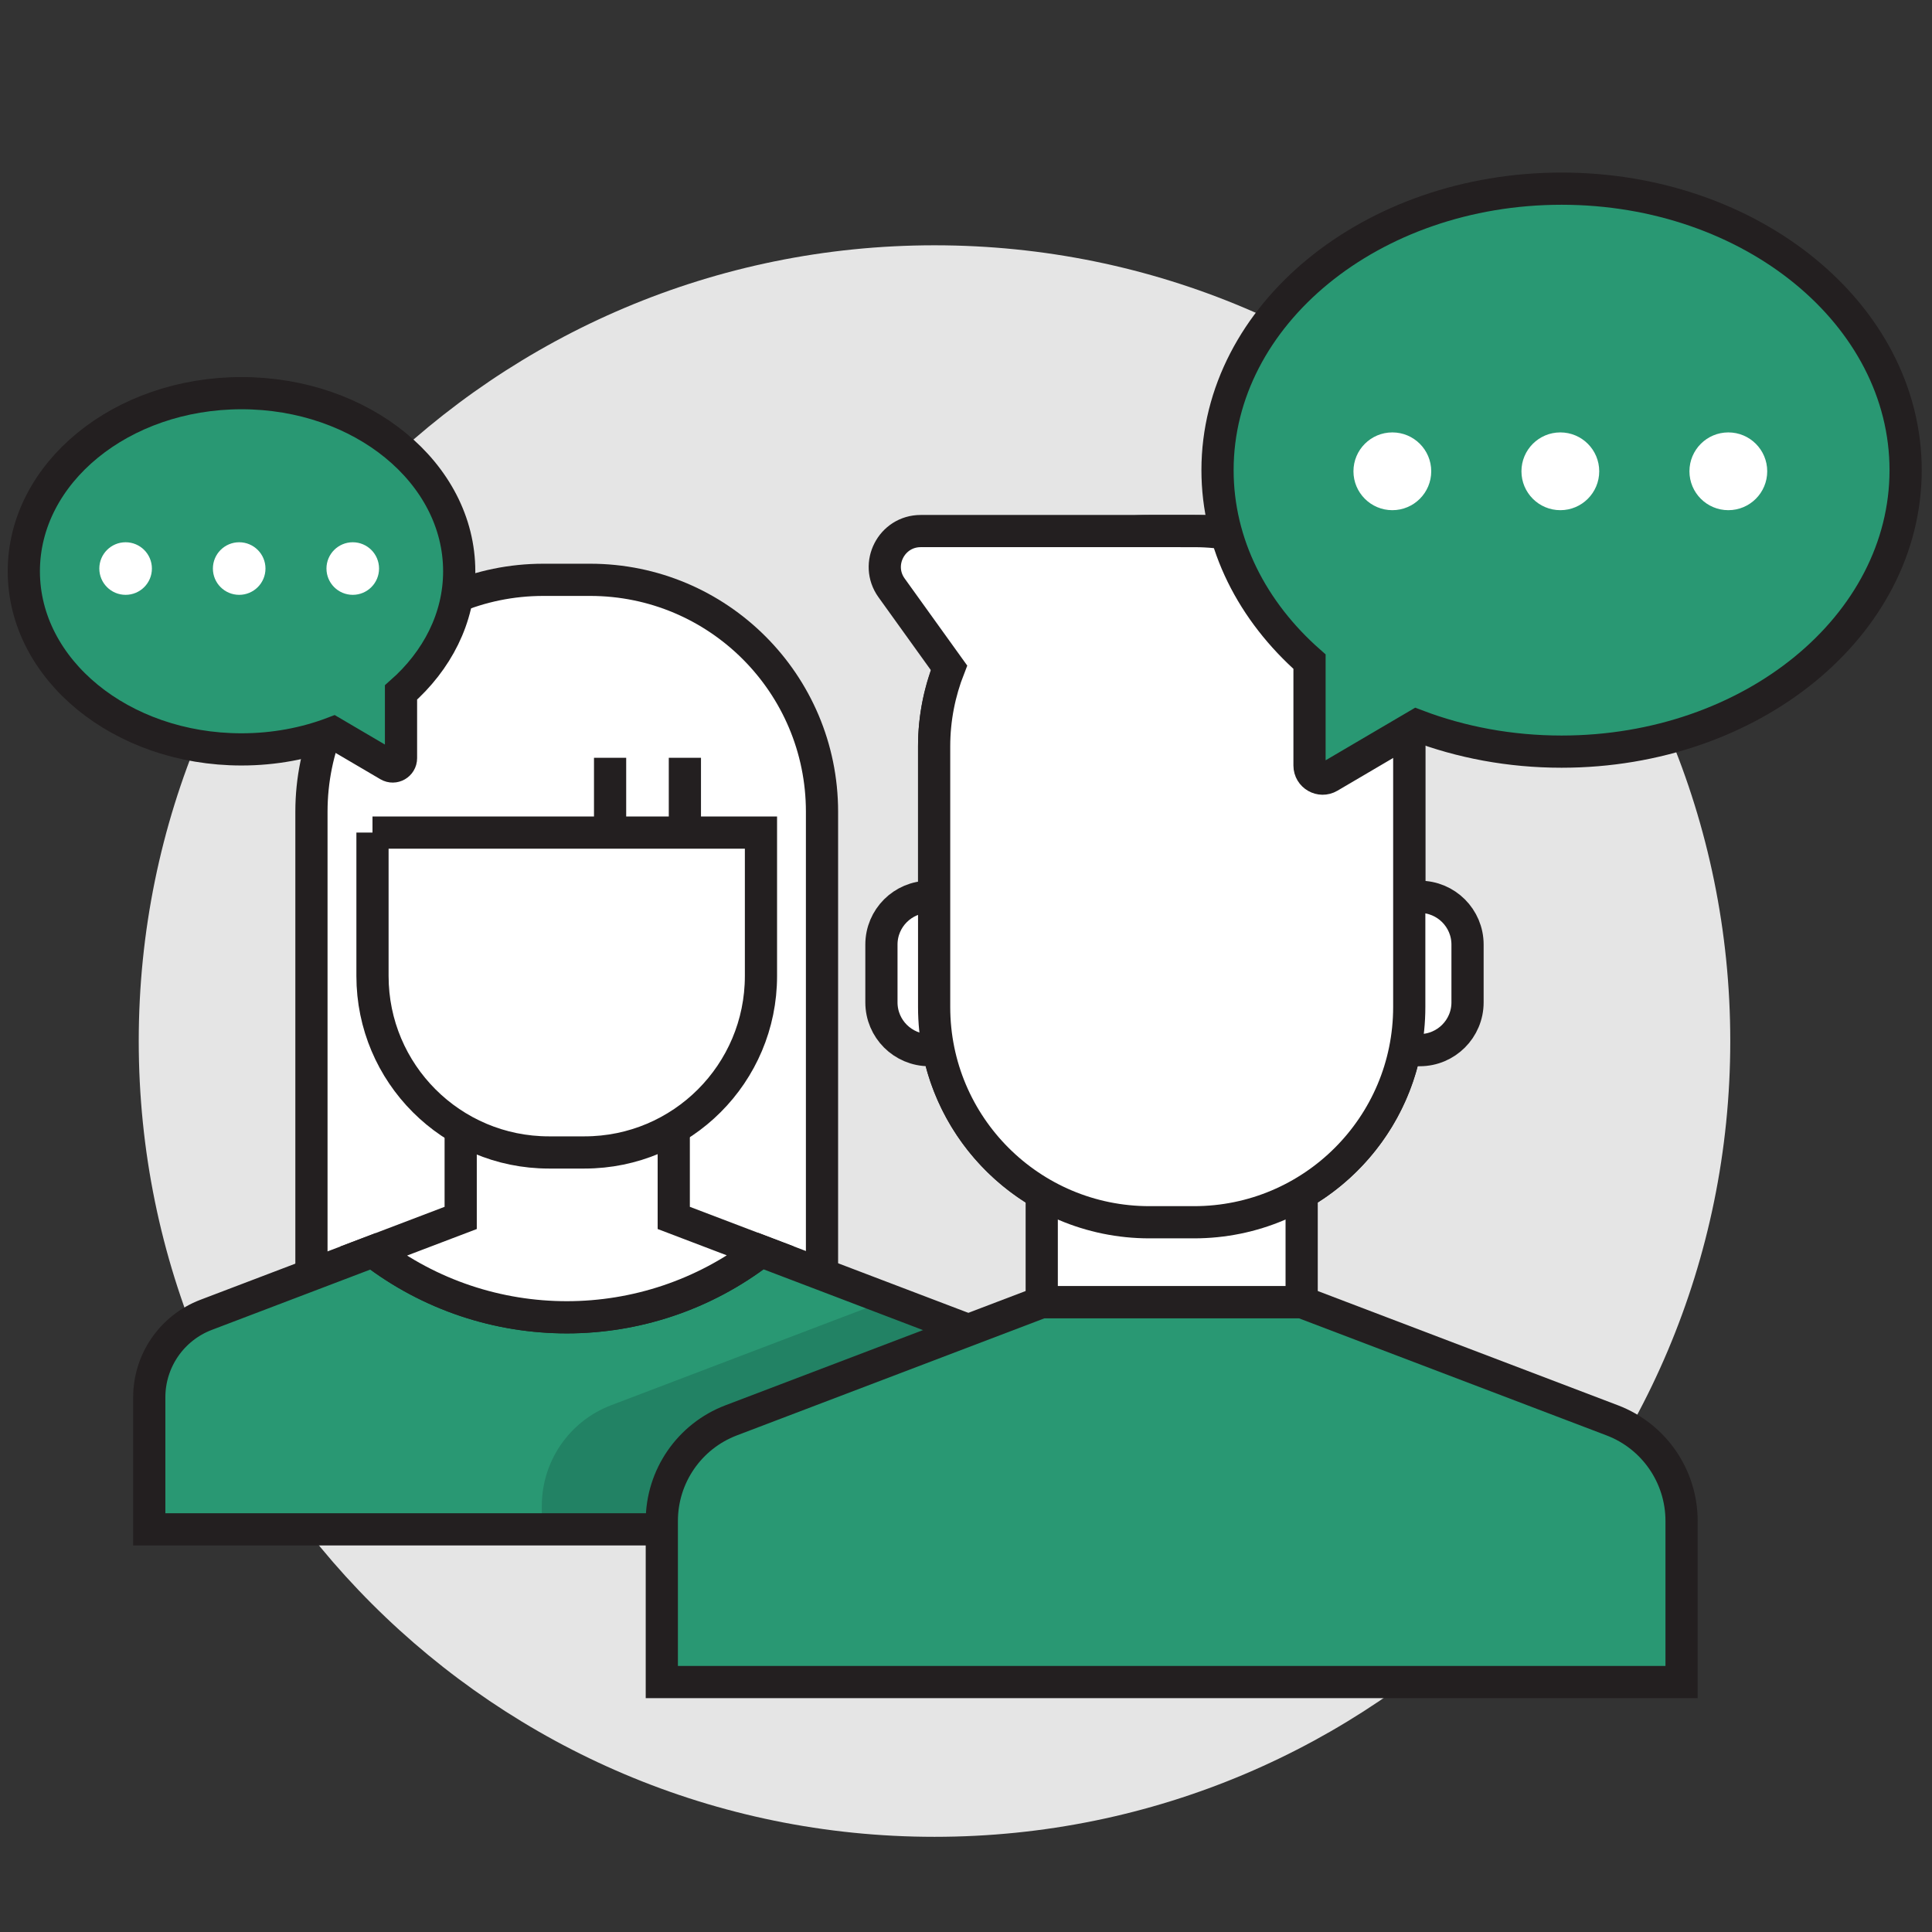
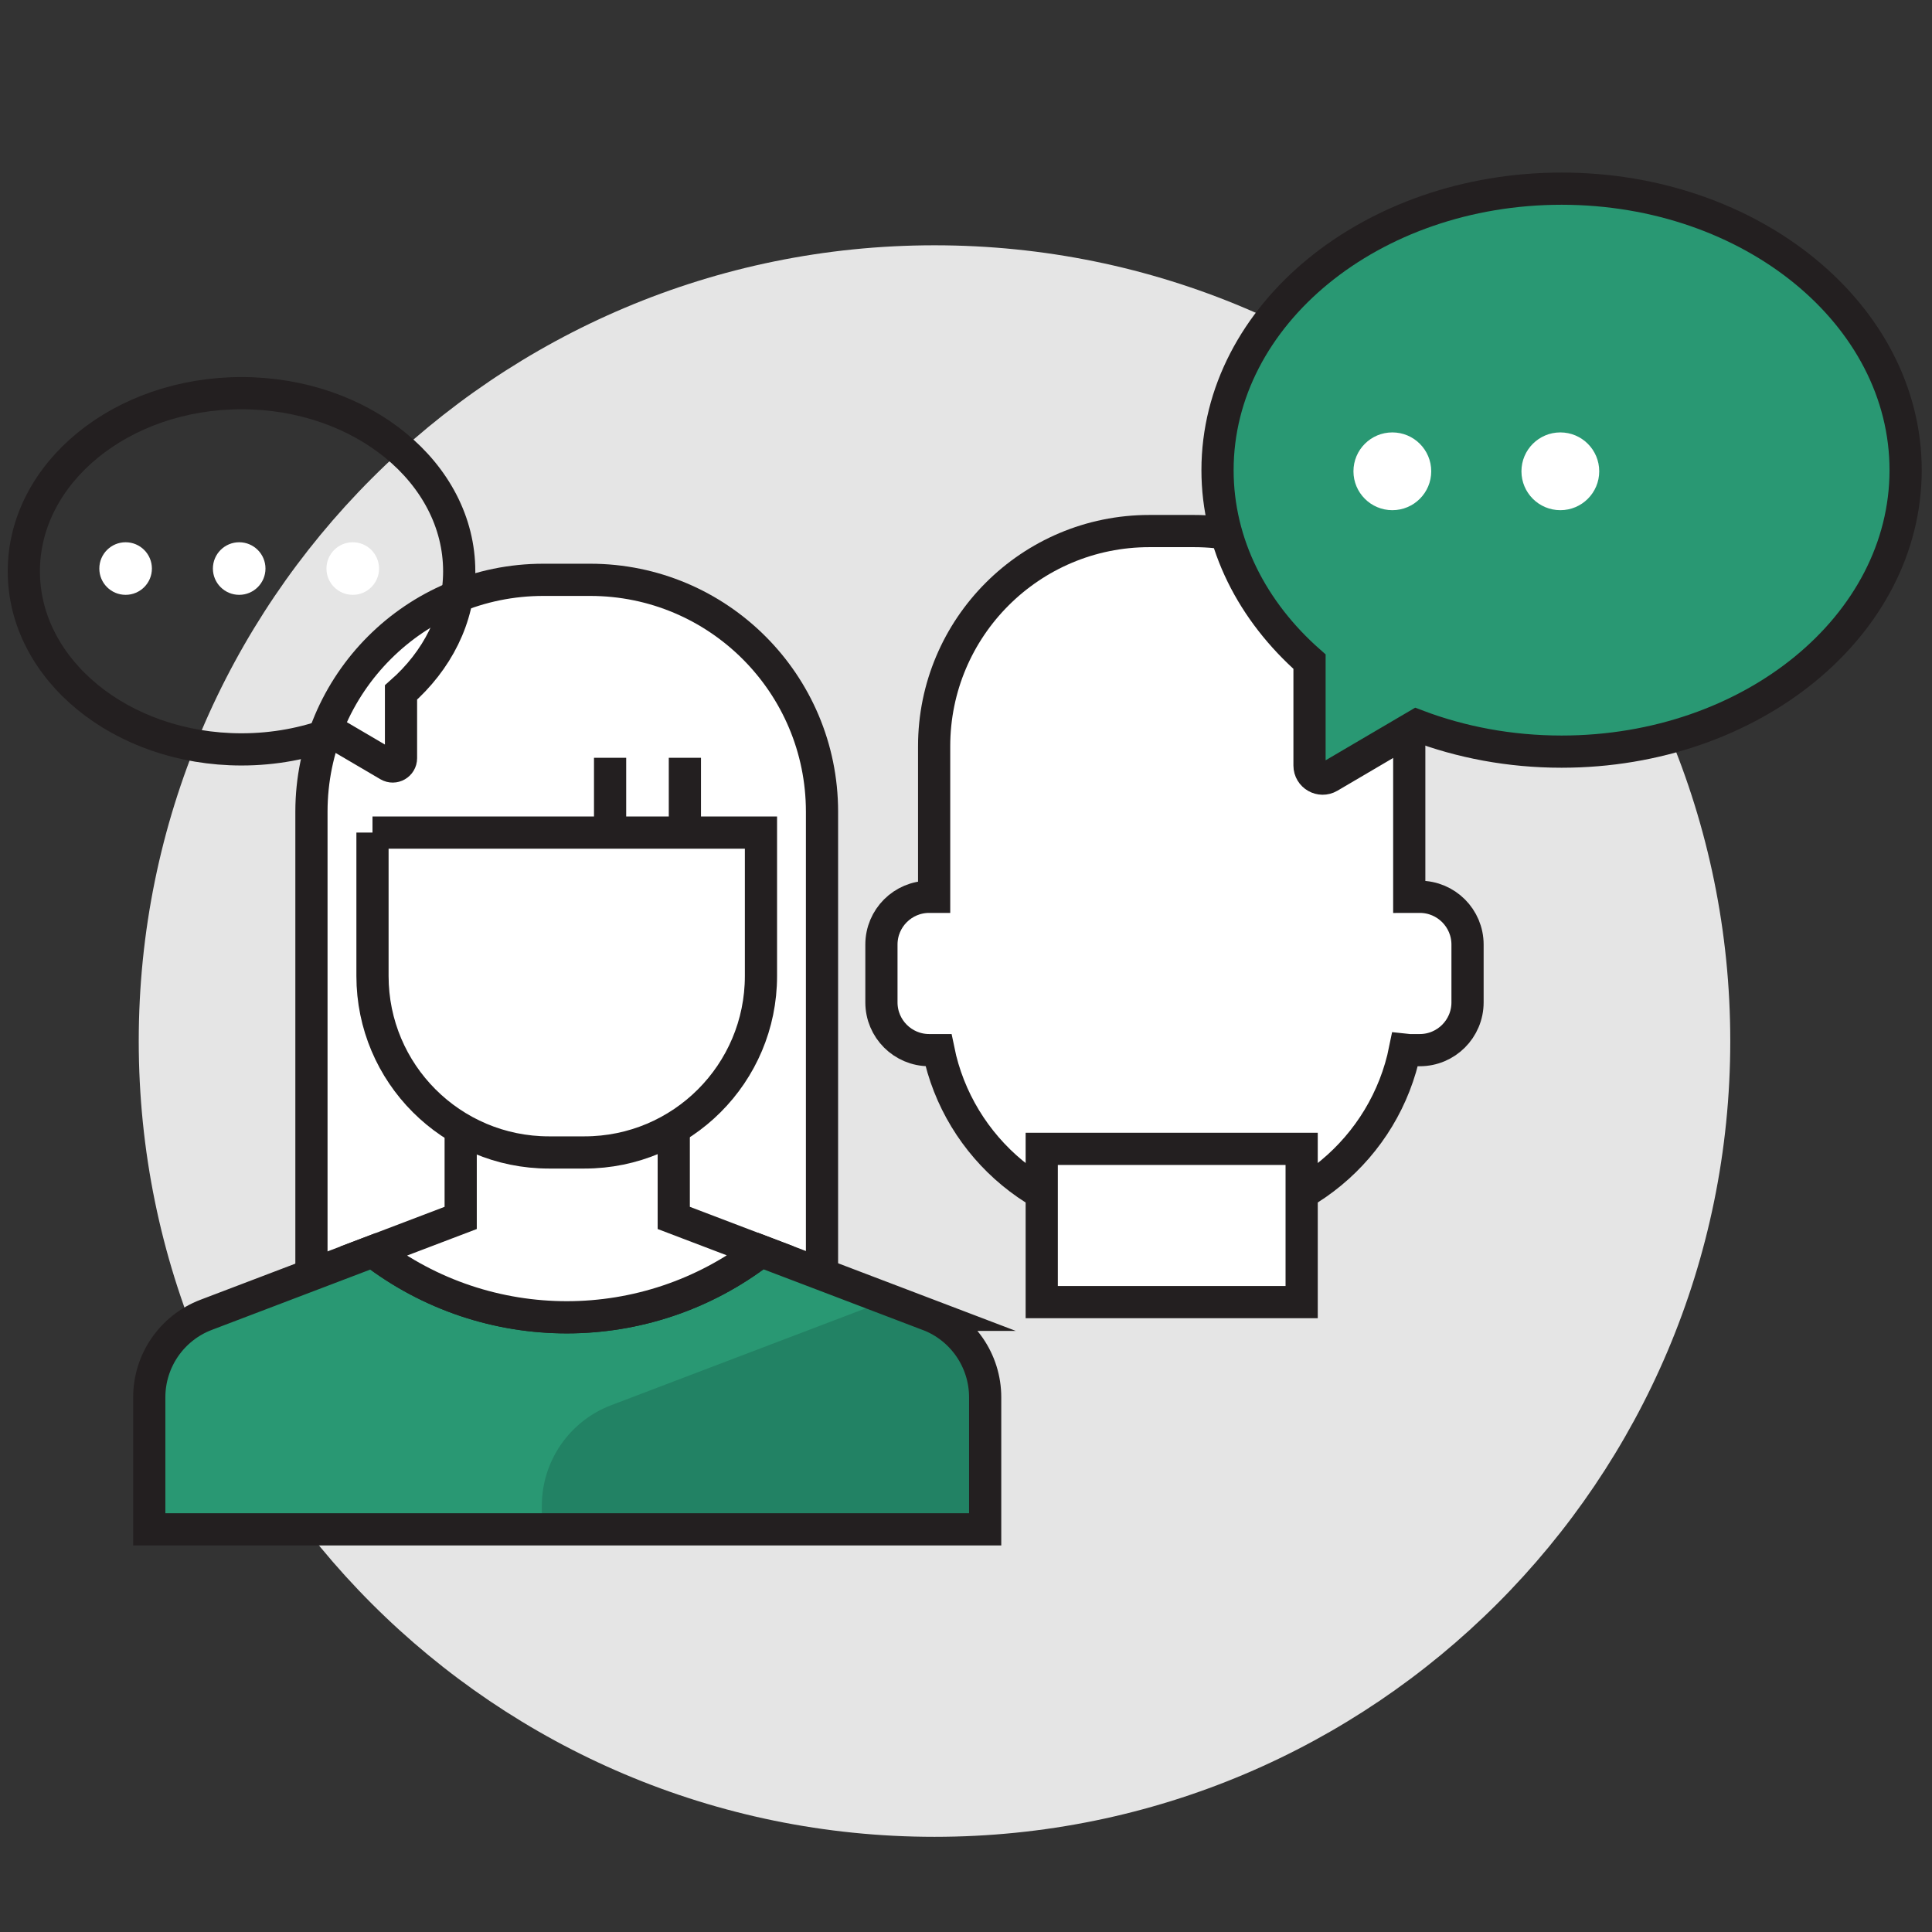
<svg xmlns="http://www.w3.org/2000/svg" width="100%" height="100%" viewBox="0 0 750 750" xml:space="preserve" style="fill-rule:evenodd;clip-rule:evenodd;stroke-miterlimit:10;">
  <rect x="0" y="0" width="750" height="750" fill="#333333" stroke="none" />
  <g>
    <path d="M671.688,404.136c0,170.611 -138.305,308.916 -308.915,308.916c-170.611,-0 -308.916,-138.305 -308.916,-308.916c0,-170.61 138.305,-308.915 308.916,-308.915c170.61,-0 308.915,138.305 308.915,308.915" style="fill:#e5e5e5;fill-rule:nonzero;" />
    <path d="M319.103,494.706l-0,-179.6c-0,-49.715 -40.304,-90.018 -90.018,-90.018l-18.161,-0c-49.718,-0 -90.022,40.303 -90.022,90.018l0,179.6l198.201,-0Z" style="fill:#fff;fill-rule:nonzero;stroke:#231f20;stroke-width:12.5px;" />
    <path d="M236.836,294.172l-0,29.034" style="fill:none;fill-rule:nonzero;stroke:#231f20;stroke-width:12.5px;" />
    <path d="M265.871,294.172l-0,29.034" style="fill:none;fill-rule:nonzero;stroke:#231f20;stroke-width:12.5px;" />
    <path d="M360.378,510.419l-64.972,-24.734c-44.391,34.221 -106.249,34.248 -150.675,0.096l-64.721,24.638c-13.284,5.055 -22.064,17.793 -22.064,32.007l0,51.262l324.496,0l-0,-51.262c-0,-14.214 -8.781,-26.952 -22.064,-32.007" style="fill:#299873;fill-rule:nonzero;" />
    <path d="M382.441,593.688l0,-51.263c0,-14.214 -8.78,-26.948 -22.063,-32.007l-15.477,-5.89l-107.654,40.979c-16.204,6.168 -26.913,21.707 -26.913,39.047l0,9.134l172.107,-0Z" style="fill:#228264;fill-rule:nonzero;" />
    <path d="M360.378,510.419l-64.972,-24.734c-44.391,34.221 -106.249,34.248 -150.675,0.096l-64.721,24.638c-13.284,5.055 -22.064,17.793 -22.064,32.007l0,51.262l324.496,0l-0,-51.262c-0,-14.214 -8.781,-26.952 -22.064,-32.007Z" style="fill:none;fill-rule:nonzero;stroke:#231f20;stroke-width:12.5px;" />
    <path d="M295.406,485.685l-33.857,-12.889l-0,-48.77l-82.711,-0l0,48.77l-34.104,12.982c44.426,34.156 106.281,34.128 150.672,-0.093Z" style="fill:#fff;fill-rule:nonzero;stroke:#231f20;stroke-width:12.5px;" />
    <path d="M144.6,323.207l150.805,-0l0,55.68c0,37.829 -30.665,68.494 -68.493,68.494l-13.819,-0c-37.828,-0 -68.493,-30.665 -68.493,-68.494l-0,-55.68Z" style="fill:#fff;fill-rule:nonzero;stroke:#231f20;stroke-width:12.5px;" />
    <path d="M551.161,348.141l-3.844,0c-0.082,0 -0.161,0.024 -0.247,0.024l-0,-58.45c-0,-46.149 -37.41,-83.558 -83.558,-83.558l-17.324,-0c-46.152,-0 -83.558,37.409 -83.558,83.558l0,58.426l-1.925,0c-10.236,0 -18.535,8.3 -18.535,18.535l-0,22.448c-0,10.239 8.299,18.538 18.535,18.538l3.604,0c7.757,38.124 41.463,66.815 81.879,66.815l17.324,0c40.481,0 74.222,-28.791 81.907,-67.007c0.631,0.065 1.249,0.192 1.898,0.192l3.844,0c10.236,0 18.535,-8.299 18.535,-18.538l0,-22.448c0,-10.235 -8.299,-18.535 -18.535,-18.535Z" style="fill:#fff;fill-rule:nonzero;stroke:#231f20;stroke-width:12.5px;" />
-     <path d="M625.868,551.377l-120.566,-45.898l-100.902,0l-120.57,45.898c-16.204,6.168 -26.914,21.706 -26.914,39.047l0,62.538l395.865,0l0,-62.538c0,-17.341 -10.709,-32.879 -26.913,-39.047Z" style="fill:#299873;fill-rule:nonzero;stroke:#231f20;stroke-width:12.5px;" />
    <path d="M505.302,445.985l-100.902,-0l-0,59.493l100.902,0l-0,-59.493Z" style="fill:#fff;fill-rule:nonzero;stroke:#231f20;stroke-width:12.5px;" />
-     <path d="M463.512,206.156l-106.092,-0c-11.33,-0 -17.917,12.809 -11.33,22.025l22.341,31.094c-3.7,9.443 -5.801,19.685 -5.801,30.439l0,101.204c0,46.145 37.41,83.558 83.559,83.558l17.323,0c46.148,0 83.558,-37.413 83.558,-83.558l0,-101.204c0,-46.149 -37.41,-83.558 -83.558,-83.558Z" style="fill:#fff;fill-rule:nonzero;stroke:#231f20;stroke-width:12.5px;" />
    <path d="M606.2,73.237c-73.762,-0 -133.558,48.925 -133.558,109.273c0,28.723 13.565,54.843 35.711,74.346l0,40.317c0,3.937 4.277,6.384 7.671,4.39l33.937,-19.939c17.096,6.508 36.143,10.16 56.239,10.16c73.762,-0 133.558,-48.922 133.558,-109.274c0,-60.348 -59.796,-109.273 -133.558,-109.273" style="fill:#299873;fill-rule:nonzero;" />
    <path d="M606.2,73.237c-73.762,-0 -133.558,48.925 -133.558,109.273c0,28.723 13.565,54.843 35.711,74.346l0,40.317c0,3.937 4.277,6.384 7.671,4.39l33.937,-19.939c17.096,6.508 36.143,10.16 56.239,10.16c73.762,-0 133.558,-48.922 133.558,-109.274c0,-60.348 -59.796,-109.273 -133.558,-109.273Z" style="fill:none;fill-rule:nonzero;stroke:#231f20;stroke-width:12.5px;" />
-     <path d="M93.757,152.625c46.674,0 84.509,30.957 84.509,69.146c0,18.174 -8.581,34.701 -22.595,47.041l-0,25.513c-0,2.488 -2.705,4.04 -4.854,2.776l-21.473,-12.617c-10.819,4.119 -22.87,6.429 -35.587,6.429c-46.673,-0 -84.509,-30.957 -84.509,-69.142c0,-38.189 37.836,-69.146 84.509,-69.146" style="fill:#299873;fill-rule:nonzero;" />
    <path d="M93.757,152.625c46.674,0 84.509,30.957 84.509,69.146c0,18.174 -8.581,34.701 -22.595,47.041l-0,25.513c-0,2.488 -2.705,4.04 -4.854,2.776l-21.473,-12.617c-10.819,4.119 -22.87,6.429 -35.587,6.429c-46.673,-0 -84.509,-30.957 -84.509,-69.142c0,-38.189 37.836,-69.146 84.509,-69.146Z" style="fill:none;fill-rule:nonzero;stroke:#231f20;stroke-width:12.5px;" />
    <path d="M555.602,182.955c-0,8.338 -6.759,15.096 -15.096,15.096c-8.337,0 -15.099,-6.758 -15.099,-15.096c-0,-8.337 6.762,-15.095 15.099,-15.095c8.337,-0 15.096,6.758 15.096,15.095" style="fill:#fff;fill-rule:nonzero;" />
    <path d="M620.817,182.955c0,8.338 -6.758,15.096 -15.095,15.096c-8.338,0 -15.1,-6.758 -15.1,-15.096c0,-8.337 6.762,-15.095 15.1,-15.095c8.337,-0 15.095,6.758 15.095,15.095" style="fill:#fff;fill-rule:nonzero;" />
-     <path d="M686.033,182.955c-0,8.338 -6.759,15.096 -15.096,15.096c-8.337,0 -15.099,-6.758 -15.099,-15.096c-0,-8.337 6.762,-15.095 15.099,-15.095c8.337,-0 15.096,6.758 15.096,15.095" style="fill:#fff;fill-rule:nonzero;" />
    <path d="M58.969,220.712c-0,5.636 -4.569,10.204 -10.208,10.204c-5.636,0 -10.205,-4.568 -10.205,-10.204c0,-5.636 4.569,-10.208 10.205,-10.208c5.639,-0 10.208,4.572 10.208,10.208" style="fill:#fff;fill-rule:nonzero;" />
    <path d="M103.058,220.712c0,5.636 -4.569,10.204 -10.208,10.204c-5.636,0 -10.204,-4.568 -10.204,-10.204c-0,-5.636 4.568,-10.208 10.204,-10.208c5.639,-0 10.208,4.572 10.208,10.208" style="fill:#fff;fill-rule:nonzero;" />
    <path d="M147.147,220.712c-0,5.636 -4.569,10.204 -10.205,10.204c-5.639,0 -10.208,-4.568 -10.208,-10.204c0,-5.636 4.569,-10.208 10.208,-10.208c5.636,-0 10.205,4.572 10.205,10.208" style="fill:#fff;fill-rule:nonzero;" />
  </g>
</svg>